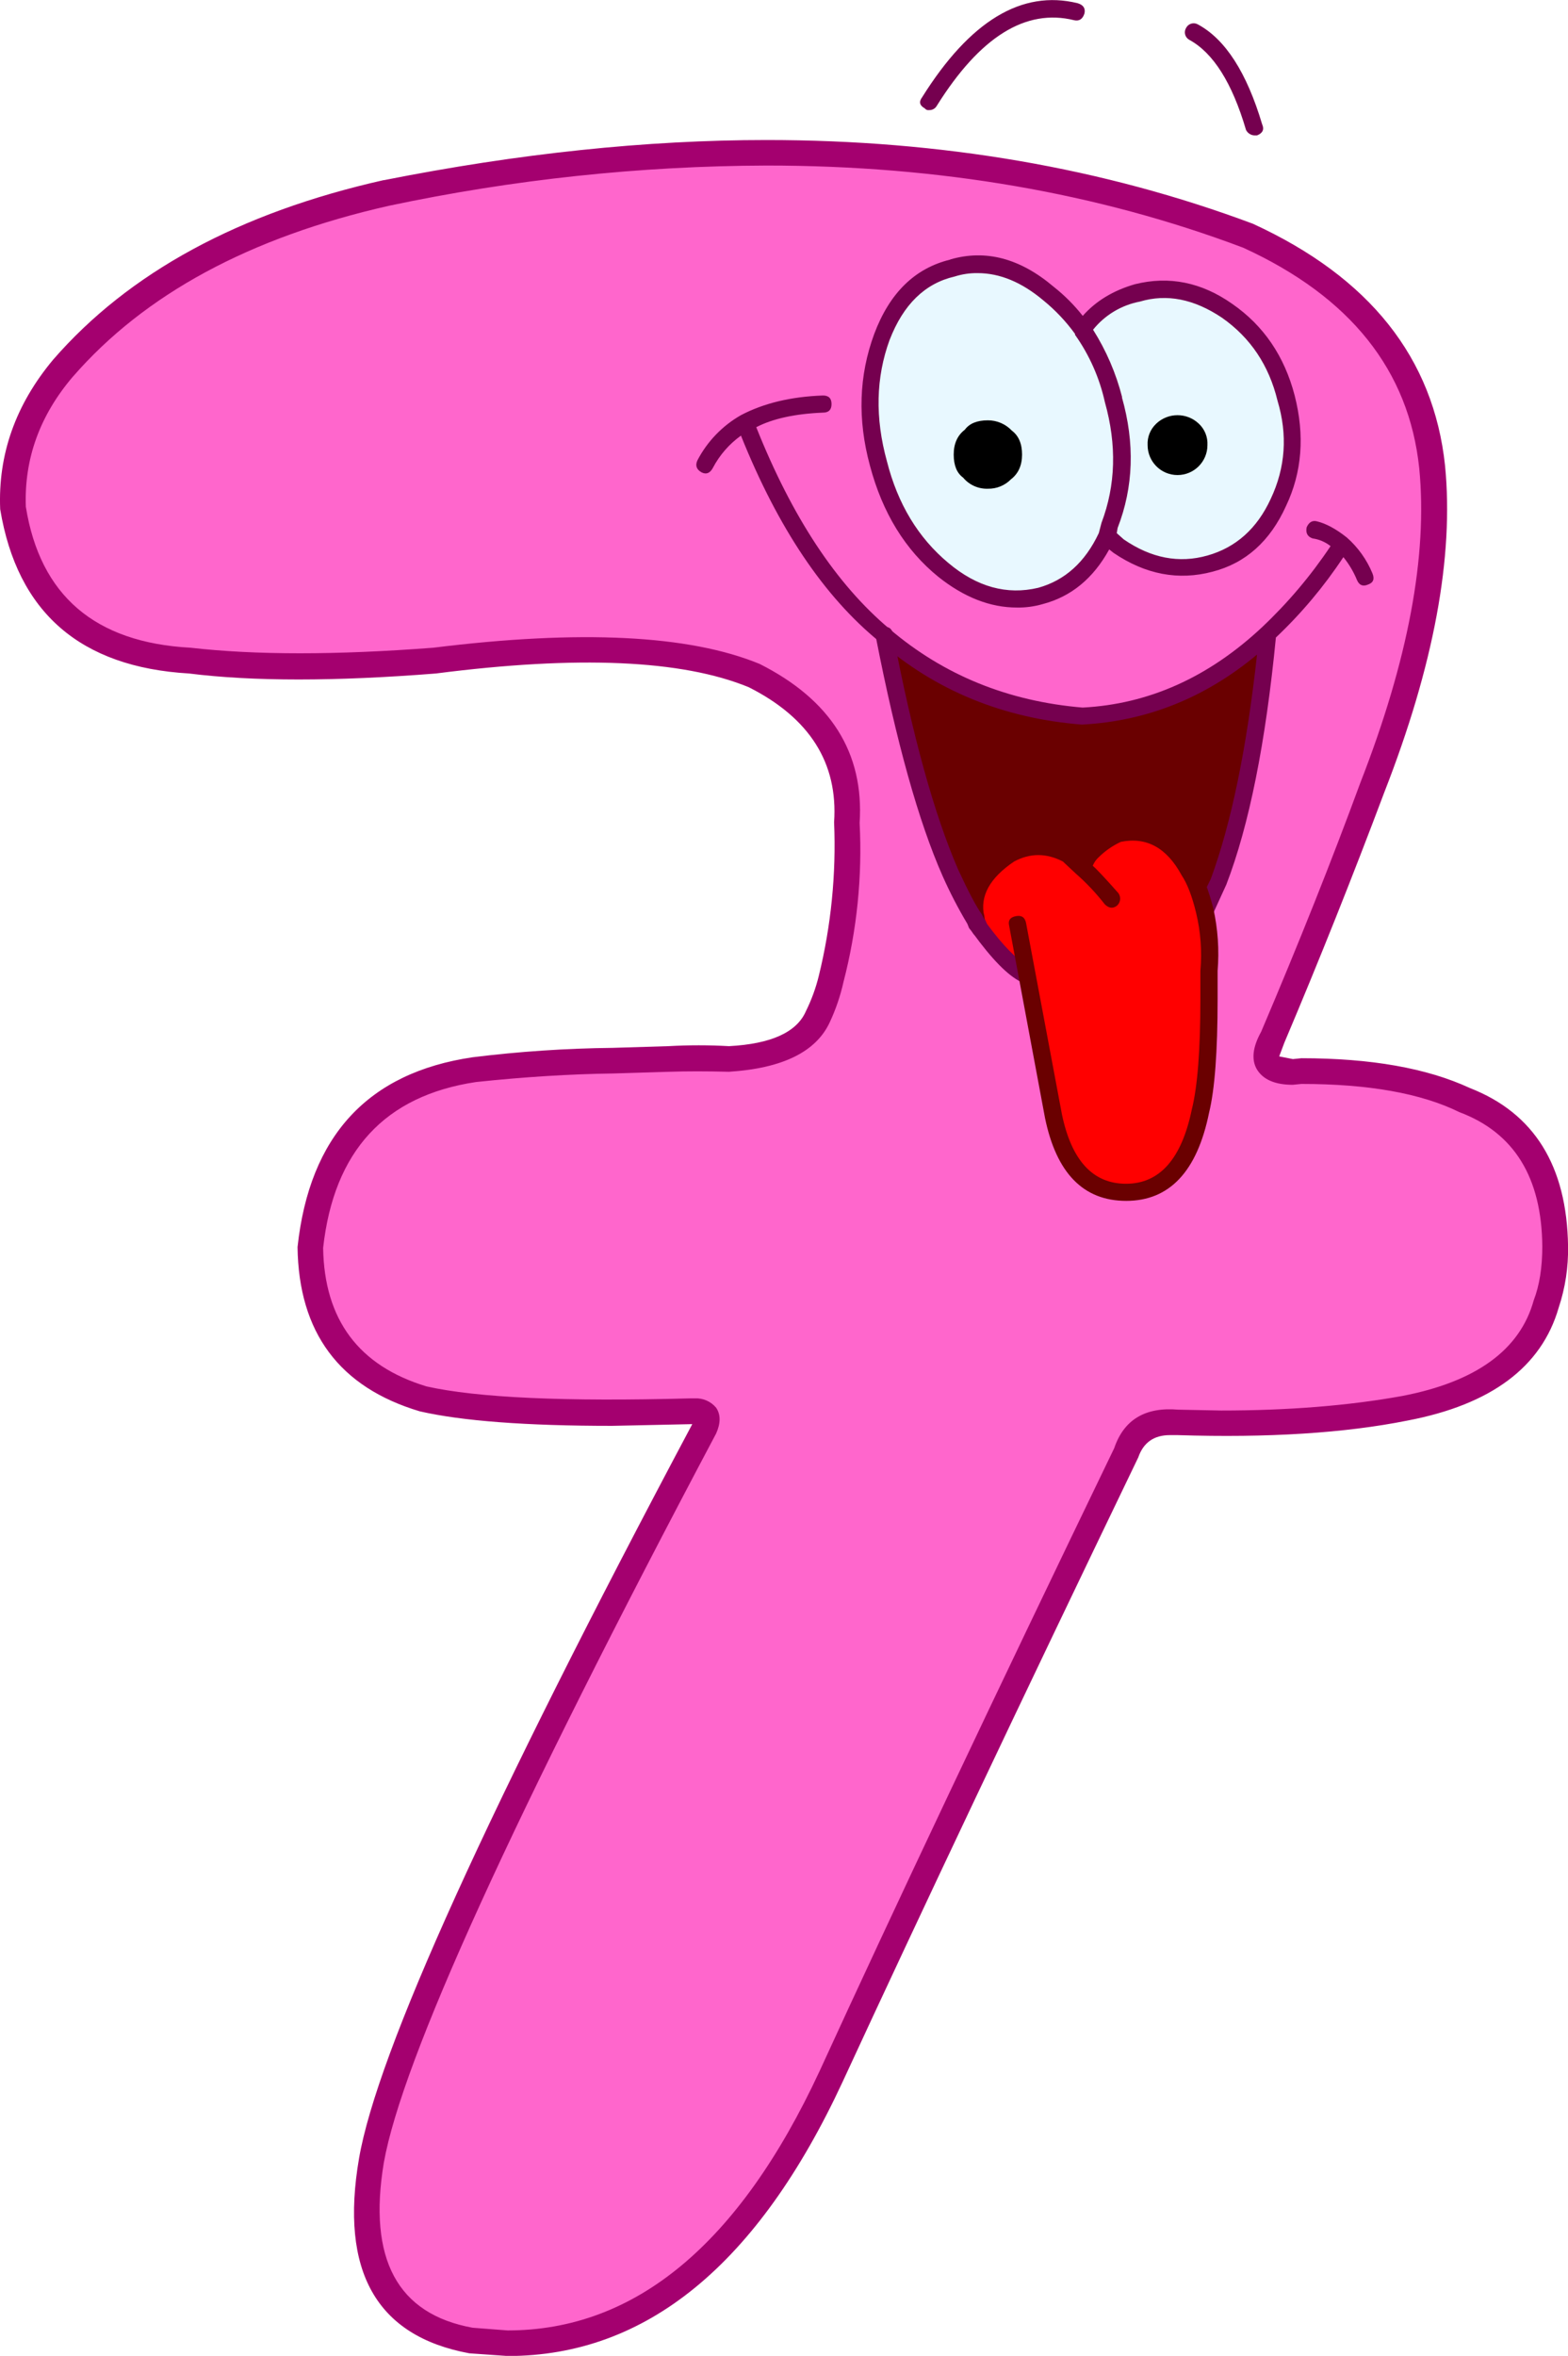
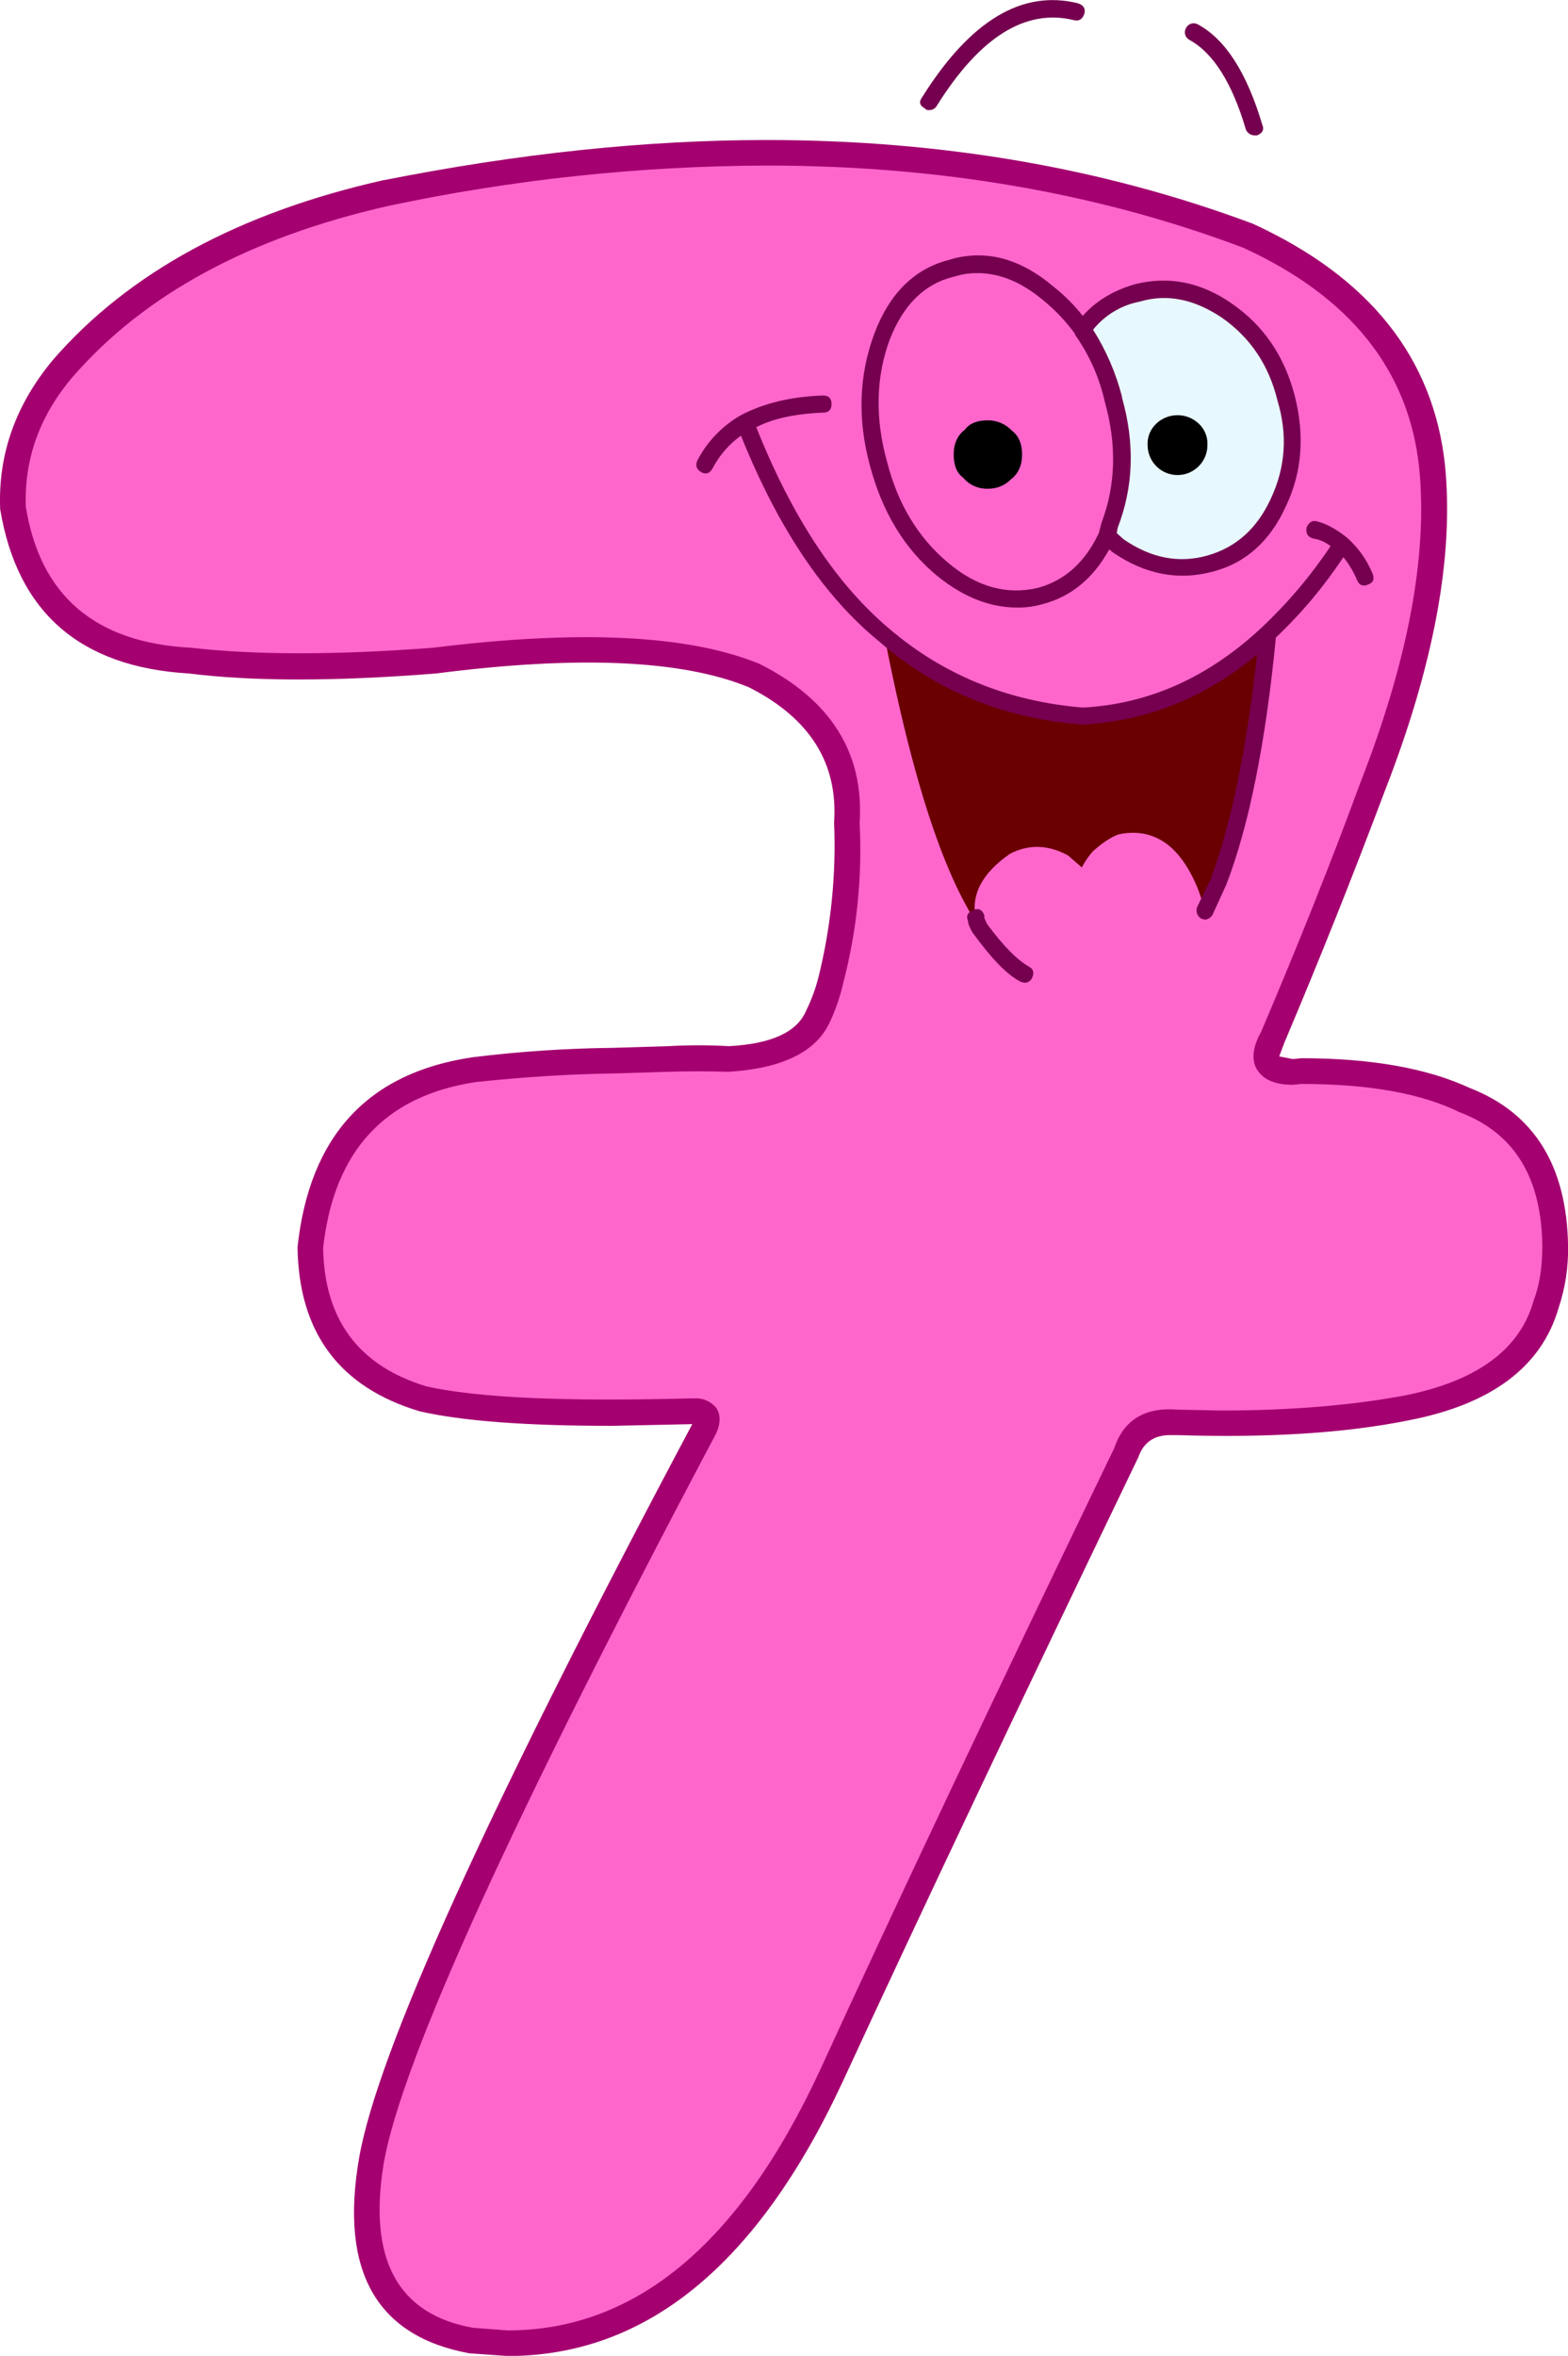
<svg xmlns="http://www.w3.org/2000/svg" version="1.0" id="Layer_1" x="0px" y="0px" viewBox="0 0 582.69 874.92" enable-background="new 0 0 582.69 874.92" xml:space="preserve">
  <title>blockletters_0045</title>
  <path fill="#FF66CC" d="M143.58,71.64c-52.7,11.853-92.81,33.55-120.33,65.09C10.337,152.603,4.2,169.853,4.84,188.48  c6.14,36,28.047,54.943,65.72,56.83c23.707,2.967,53.977,2.967,90.81,0c53.753-6.56,93.44-4.663,119.06,5.69  c24.553,12.487,35.983,30.583,34.29,54.29c0.816,19.66-1.204,39.336-6,58.42c-1.04,4.835-2.638,9.533-4.76,14  c-4.233,9.527-15.347,14.713-33.34,15.56c-8.047-0.213-15.457-0.213-22.23,0l-20.64,0.63c-18.627,0.667-35.773,1.83-51.44,3.49  c-36.407,5.507-56.74,27.31-61,65.41c0.42,29.42,14.283,48.26,41.59,56.52c19.473,4.447,52.707,6.033,99.7,4.76  c5.293-0.667,6.987,1.45,5.08,6.35c-75.787,142.453-117.057,233.047-123.81,271.78c-6.56,38.947,5.717,61.28,36.83,67  c56.093,6.56,100.76-26.143,134-98.11c29.213-63.5,65.833-140.653,109.86-231.46c2.96-8.467,9.31-12.277,19.05-11.43  c32.387,0.847,60.54-0.953,84.46-5.4c29.42-5.713,46.99-18.627,52.71-38.74c2.23-6.865,3.305-14.053,3.18-21.27  c-0.213-27.52-11.433-45.617-33.66-54.29c-15.453-7.2-36.727-10.693-63.82-10.48c-9.74,0-12.28-4.127-7.62-12.38  c14.18-33.867,26.563-64.867,37.15-93c18.207-46.353,25.617-86.04,22.23-119.06c-3.813-38.313-26.567-66.98-68.26-86  C370.607,52.617,263.807,47.3,143.58,71.64z" />
  <path fill="#A4006F" d="M142.63,66.88c-53.753,12.08-94.71,34.307-122.87,66.68C5.787,150.28-0.777,168.8,0.07,189.12  c6.353,38.313,29.743,58.647,70.17,61c23.707,2.967,54.293,2.967,91.76,0c52.707-6.773,91.443-5.08,116.21,5.08  c22.667,11.427,33.25,28.15,31.75,50.17c0.81,19.224-1.112,38.466-5.71,57.15c-1.108,4.494-2.704,8.853-4.76,13  c-3.387,7.833-12.913,12.167-28.58,13c-7.507-0.425-15.033-0.425-22.54,0l-20.64,0.63c-17.408,0.186-34.793,1.351-52.07,3.49  c-38.947,5.713-60.643,29.21-65.09,70.49c0.42,31.753,15.553,52.087,45.4,61c15.667,3.6,39.48,5.4,71.44,5.4l29.85-0.64  c-75.787,142.42-117.067,233.317-123.84,272.69c-7.2,41.907,6.467,66.037,41,72.39l14.29,1c51.433,0,92.92-33.973,124.46-101.92  c28.973-62.7,65.583-139.973,109.83-231.82c1.907-5.507,5.823-8.26,11.75-8.26h2.86c33.653,1.06,62.123-0.74,85.41-5.4  c31.113-5.927,49.847-19.897,56.2-41.91c2.455-7.366,3.635-15.097,3.49-22.86c-0.427-29.847-12.597-49.427-36.51-58.74  c-15.893-7.373-36.75-11.06-62.57-11.06l-3.18,0.32l-5.08-1l1.91-5.08c12.913-30.48,25.297-61.48,37.15-93  c18.38-47.007,25.903-87.443,22.57-121.31c-4.233-40-28.047-69.95-71.44-89.85C410.08,62.36,349.85,52,284.87,52  c-44.667,0-92.08,4.973-142.24,14.92 M27.06,139.92c26.667-30.667,65.827-51.833,117.48-63.5  c46.141-9.775,93.165-14.782,140.33-14.94C349.003,61.48,408.047,71.653,462,92c39.793,18.207,61.597,45.513,65.41,81.92  c3.173,32.387-4.13,71.333-21.91,116.84c-10.58,28.787-22.857,59.583-36.83,92.39c-3.173,5.713-3.703,10.38-1.59,14  c2.327,3.813,6.773,5.72,13.34,5.72l3.18-0.32c24.973,0,44.553,3.493,58.74,10.48c20.32,7.62,30.587,24.237,30.8,49.85  c0,7.833-1.06,14.5-3.18,20c-5.08,18.413-21.38,30.267-48.9,35.56c-19.9,3.6-42.337,5.4-67.31,5.4l-15.88-0.32  c-12.273-1.06-20.21,3.703-23.81,14.29c-45.087,93.333-81.6,170.487-109.54,231.46c-29.847,64.133-68.477,96.2-115.89,96.2l-13-1  c-27.94-5.08-38.94-25.507-33-61.28c6.773-38.127,47.943-128.41,123.51-270.85c1.693-3.813,1.693-6.99,0-9.53  c-1.949-2.349-4.891-3.642-7.94-3.49h-1.59c-46.567,1.267-79.27-0.213-98.11-4.44c-25.187-7.62-37.993-24.767-38.42-51.44  c4-36,22.943-56.533,56.83-61.6c18-1.907,35.04-2.967,51.12-3.18l20.64-0.63c6.56-0.213,13.97-0.213,22.23,0  c19.9-1.273,32.39-7.413,37.47-18.42c2.23-4.774,3.933-9.777,5.08-14.92c5.005-19.265,7.029-39.182,6-59.06  c1.693-26.033-10.69-45.72-37.15-59.06c-26.2-10.787-66.633-12.793-121.3-6.02c-36,2.753-66.057,2.753-90.17,0  c-35.527-1.9-55.937-19.36-61.23-52.38c-0.633-17.78,5.187-33.867,17.46-48.26L27.06,139.92z" />
  <path fill="#E8F8FF" d="M477.91,147.84c-3.387-14-10.69-24.797-21.91-32.39c-10.793-7.62-21.907-9.843-33.34-6.67  c-8.278,1.983-15.593,6.82-20.66,13.66c5.576,7.817,9.568,16.649,11.75,26c4.667,16.507,4.243,32.063-1.27,46.67l-1.27,4.13  l4.44,3.49c11.007,7.62,22.34,9.843,34,6.67c11.66-3.173,20.127-10.793,25.4-22.86c5.713-12.067,6.667-24.98,2.86-38.74   M431.91,159.55c3.155-3.446,8.506-3.682,11.953-0.527c3.446,3.155,3.682,8.506,0.527,11.953c-3.155,3.446-8.506,3.682-11.953,0.527  c-1.751-1.603-2.748-3.868-2.747-6.243c-0.078-2.108,0.71-4.157,2.18-5.67L431.91,159.55z" />
  <path d="M445.53,165.31c-0.167-4.2-3.706-7.469-7.906-7.302c-4.2,0.167-7.469,3.706-7.302,7.906c0.167,4.2,3.706,7.469,7.906,7.302  c1.909-0.076,3.719-0.867,5.072-2.216C444.792,169.49,445.599,167.432,445.53,165.31z" />
-   <path fill="#E8F8FF" d="M413.78,148.48c-2.182-9.351-6.174-18.183-11.75-26c-3.386-5.077-7.566-9.578-12.38-13.33  c-11.853-9.947-23.813-13.123-35.88-9.53c-11.853,2.753-20.52,11.327-26,25.72c-5.507,14.607-5.93,30.273-1.27,47  c4.447,16.72,12.49,29.843,24.13,39.37c11.64,9.527,23.6,12.807,35.88,9.84c11.22-3.173,19.477-10.583,24.77-22.23l1.27-4.13  c5.507-14.607,5.93-30.163,1.27-46.67 M367.15,159.32c2.523-0.008,4.937,1.027,6.67,2.86c1.903,1.683,2.953,4.131,2.86,6.67  c0,2.967-0.953,5.19-2.86,6.67c-1.733,1.833-4.147,2.868-6.67,2.86c-2.539,0.093-4.987-0.957-6.67-2.86  c-1.907-1.48-2.86-3.703-2.86-6.67c0.099-5.211,4.271-9.426,9.48-9.58L367.15,159.32z" />
  <path d="M367.1,159.27c-5.21,0.126-9.404,4.32-9.53,9.53c0,2.967,0.953,5.19,2.86,6.67c1.683,1.903,4.131,2.953,6.67,2.86  c2.523,0.008,4.937-1.027,6.67-2.86c1.907-1.48,2.86-3.703,2.86-6.67c0.093-2.539-0.957-4.987-2.86-6.67  C372.037,160.297,369.623,159.262,367.1,159.27z" />
-   <path fill="#FF0000" d="M402,322.15l-5.08-4.45c-7.407-4-14.603-4.21-21.59-0.63c-10.373,7.2-14.607,15.243-12.7,24.13l1.27,3.49  c6.56,9.1,12.17,14.817,16.83,17.15l0.64-0.32l10.16,53c3.807,18.84,12.807,28.26,27,28.26c14.193,0,23.4-10.053,27.62-30.16  c2.12-8.667,3.18-22.53,3.18-41.59v-10.46c0.663-7.447,0.126-14.953-1.59-22.23c-1.172-5.228-3.106-10.255-5.74-14.92  c-6.353-11.22-15.02-15.77-26-13.65c-2.753,0.847-6.033,2.963-9.84,6.35C404.541,317.959,403.144,319.983,402,322.15z" />
  <path fill="#6A0000" d="M471.24,235.47c-20.32,19.02-43.4,29.197-69.24,30.53c-28.367-2.327-52.813-12.277-73.34-29.85  c7.407,38.1,15.557,67.417,24.45,87.95c2.575,5.997,5.545,11.816,8.89,17.42l0.63-0.32c-1.907-8.893,2.327-16.937,12.7-24.13  c6.987-3.6,14.183-3.39,21.59,0.63l5.08,4.45c1.137-2.155,2.523-4.169,4.13-6c3.813-3.387,7.093-5.503,9.84-6.35  c11.007-2.12,19.673,2.43,26,13.65c2.627,4.666,4.554,9.693,5.72,14.92l5.08-10.8C461.063,306.177,467.22,275.477,471.24,235.47z" />
  <path d="M429.65,157.37c-2.18,2.047-3.344,4.954-3.18,7.94c0,6.139,4.976,11.115,11.115,11.115c6.139,0,11.115-4.976,11.115-11.115  l0,0c0.164-2.986-1-5.893-3.18-7.94c-4.446-4.236-11.434-4.236-15.88,0 M434.08,161.82c1.953-1.913,5.087-1.882,7,0.071  c1.886,1.925,1.886,5.005,0,6.929c-1.944,1.906-5.056,1.906-7,0C432.379,166.797,432.379,163.843,434.08,161.82 M376,159.91  c-2.31-2.443-5.528-3.821-8.89-3.81c-4,0-6.857,1.163-8.57,3.49c-2.753,2.113-4.13,5.183-4.13,9.21c0,4.027,1.163,6.883,3.49,8.57  c2.267,2.726,5.667,4.251,9.21,4.13c3.216,0.069,6.317-1.194,8.57-3.49c2.753-2.12,4.13-5.19,4.13-9.21S378.54,161.817,376,159.91   M367.11,162.45c1.824,0.058,3.544,0.86,4.76,2.22c1.06,0.667,1.59,2.043,1.59,4.13c-0.084,3.471-2.879,6.266-6.35,6.35  c-1.824-0.058-3.544-0.86-4.76-2.22c-1.077-1.099-1.652-2.593-1.59-4.13c-0.129-1.879,0.717-3.692,2.24-4.8  c1.098-1.054,2.579-1.614,4.1-1.55H367.11z" />
  <path fill="#75004F" d="M366.79,343.11l-1-2.22v-1c-0.847-2.12-2.223-2.753-4.13-1.9c-2.12,0.847-2.753,2.223-1.9,4.13v0.64  c0.412,1.214,0.945,2.383,1.59,3.49c7.193,9.947,13.227,16.087,18.1,18.42l1.27,0.32c1.256,0.013,2.391-0.745,2.86-1.91  c0.847-1.907,0.423-3.283-1.27-4.13c-4.447-2.54-9.633-7.833-15.56-15.88 M462.95,48.07c0.552,1.284,1.784,2.144,3.18,2.22h1  c2.12-0.847,2.753-2.223,1.9-4.13c-5.72-19.207-13.66-31.56-23.82-37.06c-1.496-0.898-3.437-0.414-4.336,1.082  c-0.037,0.061-0.072,0.124-0.104,0.188c-0.907,1.491-0.434,3.435,1.057,4.342c0.057,0.034,0.114,0.067,0.173,0.098  c8.887,4.867,15.887,15.98,21,33.34 M353.13,96.41c-13.127,3.173-22.547,12.38-28.26,27.62c-5.713,15.453-6.243,31.753-1.59,48.9  c4.667,17.567,13.133,31.327,25.4,41.28c9.547,7.613,19.287,11.42,29.22,11.42c3.222,0.052,6.434-0.376,9.53-1.27  c10.58-2.753,18.837-9.527,24.77-20.32l1.59,1.27c11.853,8.047,24.13,10.38,36.83,7c12.28-3.173,21.383-11.323,27.31-24.45  c5.927-12.487,6.987-26.153,3.18-41c-3.813-14.607-11.54-25.94-23.18-34c-11.427-8.04-23.493-10.473-36.2-7.3  c-8.047,2.327-14.503,6.243-19.37,11.75c-3.161-4.011-6.782-7.636-10.79-10.8c-12.487-10.587-25.293-13.973-38.42-10.16   M330.61,126.2c5.08-13.127,13.123-20.96,24.13-23.5c2.77-0.882,5.664-1.311,8.57-1.27c8.253,0,16.403,3.387,24.45,10.16  c4.432,3.61,8.375,7.782,11.73,12.41v0.32c5.344,7.532,9.122,16.061,11.11,25.08c4.447,15.873,4.023,30.797-1.27,44.77l-1,3.81  c-5.08,10.793-12.593,17.567-22.54,20.32c-11.64,2.753-22.753-0.317-33.34-9.21c-11.22-9.333-18.84-21.927-22.86-37.78  c-4.447-16.087-4.113-31.117,1-45.09 M417,147.53c-2.261-8.875-5.905-17.339-10.8-25.08c4.376-5.447,10.554-9.153,17.42-10.45  c9.947-2.967,20.107-0.967,30.48,6c10.58,7.407,17.46,17.673,20.64,30.8c3.813,12.7,2.967,24.87-2.54,36.51  c-5.08,11.007-12.91,18.007-23.49,21c-10.58,2.993-20.953,0.993-31.12-6L415,198l0.32-1.91c5.927-15.24,6.457-31.433,1.59-48.58   M281.06,158.64c6.14-3.173,14.397-4.973,24.77-5.4c2.12,0,3.18-1.06,3.18-3.18s-1.06-3.18-3.18-3.18  c-11.853,0.42-22.013,2.853-30.48,7.3c-6.905,3.933-12.529,9.773-16.2,16.82c-0.847,1.907-0.317,3.387,1.59,4.44  c1.693,0.847,3.07,0.317,4.13-1.59c2.497-4.79,6.087-8.925,10.48-12.07c13.76,34.293,30.907,59.8,51.44,76.52  c20.953,18.207,46.037,28.473,75.25,30.8c24.133-1.267,45.83-9.933,65.09-26c-3.82,34.707-9.53,62.433-17.13,83.18l-5.08,10.48  c-0.723,1.671-0.028,3.616,1.59,4.45l1.27,0.32c1.218-0.096,2.3-0.814,2.86-1.9l5.08-11.11c8.467-22,14.607-52.587,18.42-91.76  c9.478-8.954,17.894-18.97,25.08-29.85c2.108,2.59,3.82,5.478,5.08,8.57c0.847,1.907,2.223,2.437,4.13,1.59  c1.907-0.667,2.437-2.043,1.59-4.13c-2.11-5.117-5.371-9.678-9.53-13.33c-4-3.173-7.703-5.173-11.11-6  c-1.693-0.427-2.963,0.313-3.81,2.22c-0.42,2.113,0.32,3.49,2.22,4.13c2.438,0.344,4.74,1.332,6.67,2.86  c-7.325,10.964-15.866,21.065-25.46,30.11c-19.9,18.627-42.127,28.577-66.68,29.85c-27.727-2.327-51.647-12.063-71.76-29.21  c-19.687-16.507-36.197-41.483-49.53-74.93 M403,5c0.427-1.907-0.42-3.177-2.54-3.81c-20.747-5.08-40.01,6.563-57.79,34.93  c-1.273,1.693-0.94,3.07,1,4.13c0.365,0.499,0.981,0.747,1.59,0.64c1.177,0.053,2.283-0.562,2.86-1.59  c16.04-25.64,33.057-36.237,51.05-31.79C401.057,7.93,402.333,7.093,403,5z" />
-   <path fill="#6A0000" d="M444.89,321.83c-6.987-12.7-16.95-17.78-29.89-15.24c-2.96,0.847-6.663,3.28-11.11,7.3  c-1.001,0.927-1.857,1.999-2.54,3.18l-2.86-2.22c-8.467-4.447-16.827-4.657-25.08-0.63c-11.64,8.253-16.307,17.46-14,27.62  c0.209,0.847,0.795,1.551,1.59,1.91c0.657,0.427,1.469,0.544,2.22,0.32c2.113-0.42,2.96-1.69,2.54-3.81  c-1.693-7.407,2.01-14.18,11.11-20.32c5.927-3.173,11.96-3.173,18.1,0l4.76,4.44c3.952,3.461,7.568,7.288,10.8,11.43  c1.48,1.48,2.96,1.693,4.44,0.64c1.44-1.167,1.721-3.254,0.64-4.76c-4.867-5.507-8.043-8.893-9.53-10.16  c0.491-1.214,1.25-2.301,2.22-3.18c2.399-2.366,5.19-4.298,8.25-5.71c9.527-1.907,17.04,2.22,22.54,12.38  c2.12,3.173,3.92,7.84,5.4,14c1.7,7.062,2.237,14.355,1.59,21.59V371c0,18.84-1.06,32.507-3.18,41  c-3.813,18.413-11.963,27.62-24.45,27.62c-12.28,0-20.217-8.573-23.81-25.72l-13.34-71.12c-0.427-2.113-1.697-2.96-3.81-2.54  c-2.113,0.42-2.943,1.587-2.49,3.5l13.34,71.44c4.233,20.533,14.287,30.8,30.16,30.8c16.087,0,26.353-10.9,30.8-32.7  c2.12-8.667,3.18-22.743,3.18-42.23v-10.48c0.639-7.763,0.103-15.577-1.59-23.18C449.217,330.83,447.217,325.643,444.89,321.83z" />
-   <path fill="#75004F" d="M328.05,232.93c-2.113,0.42-2.96,1.69-2.54,3.81c7.62,38.947,15.877,68.473,24.77,88.58  c2.708,6.107,5.784,12.045,9.21,17.78l0.64,1.59l1.27,1.59c0.481,0.965,1.462,1.579,2.54,1.59l1.9-0.63  c1.48-1.06,1.693-2.54,0.64-4.44l-1.59-3.18c-2.12-2.96-5.083-8.57-8.89-16.83c-8.887-20.533-16.93-49.637-24.13-87.31  C331.443,233.36,330.17,232.51,328.05,232.93z" />
</svg>